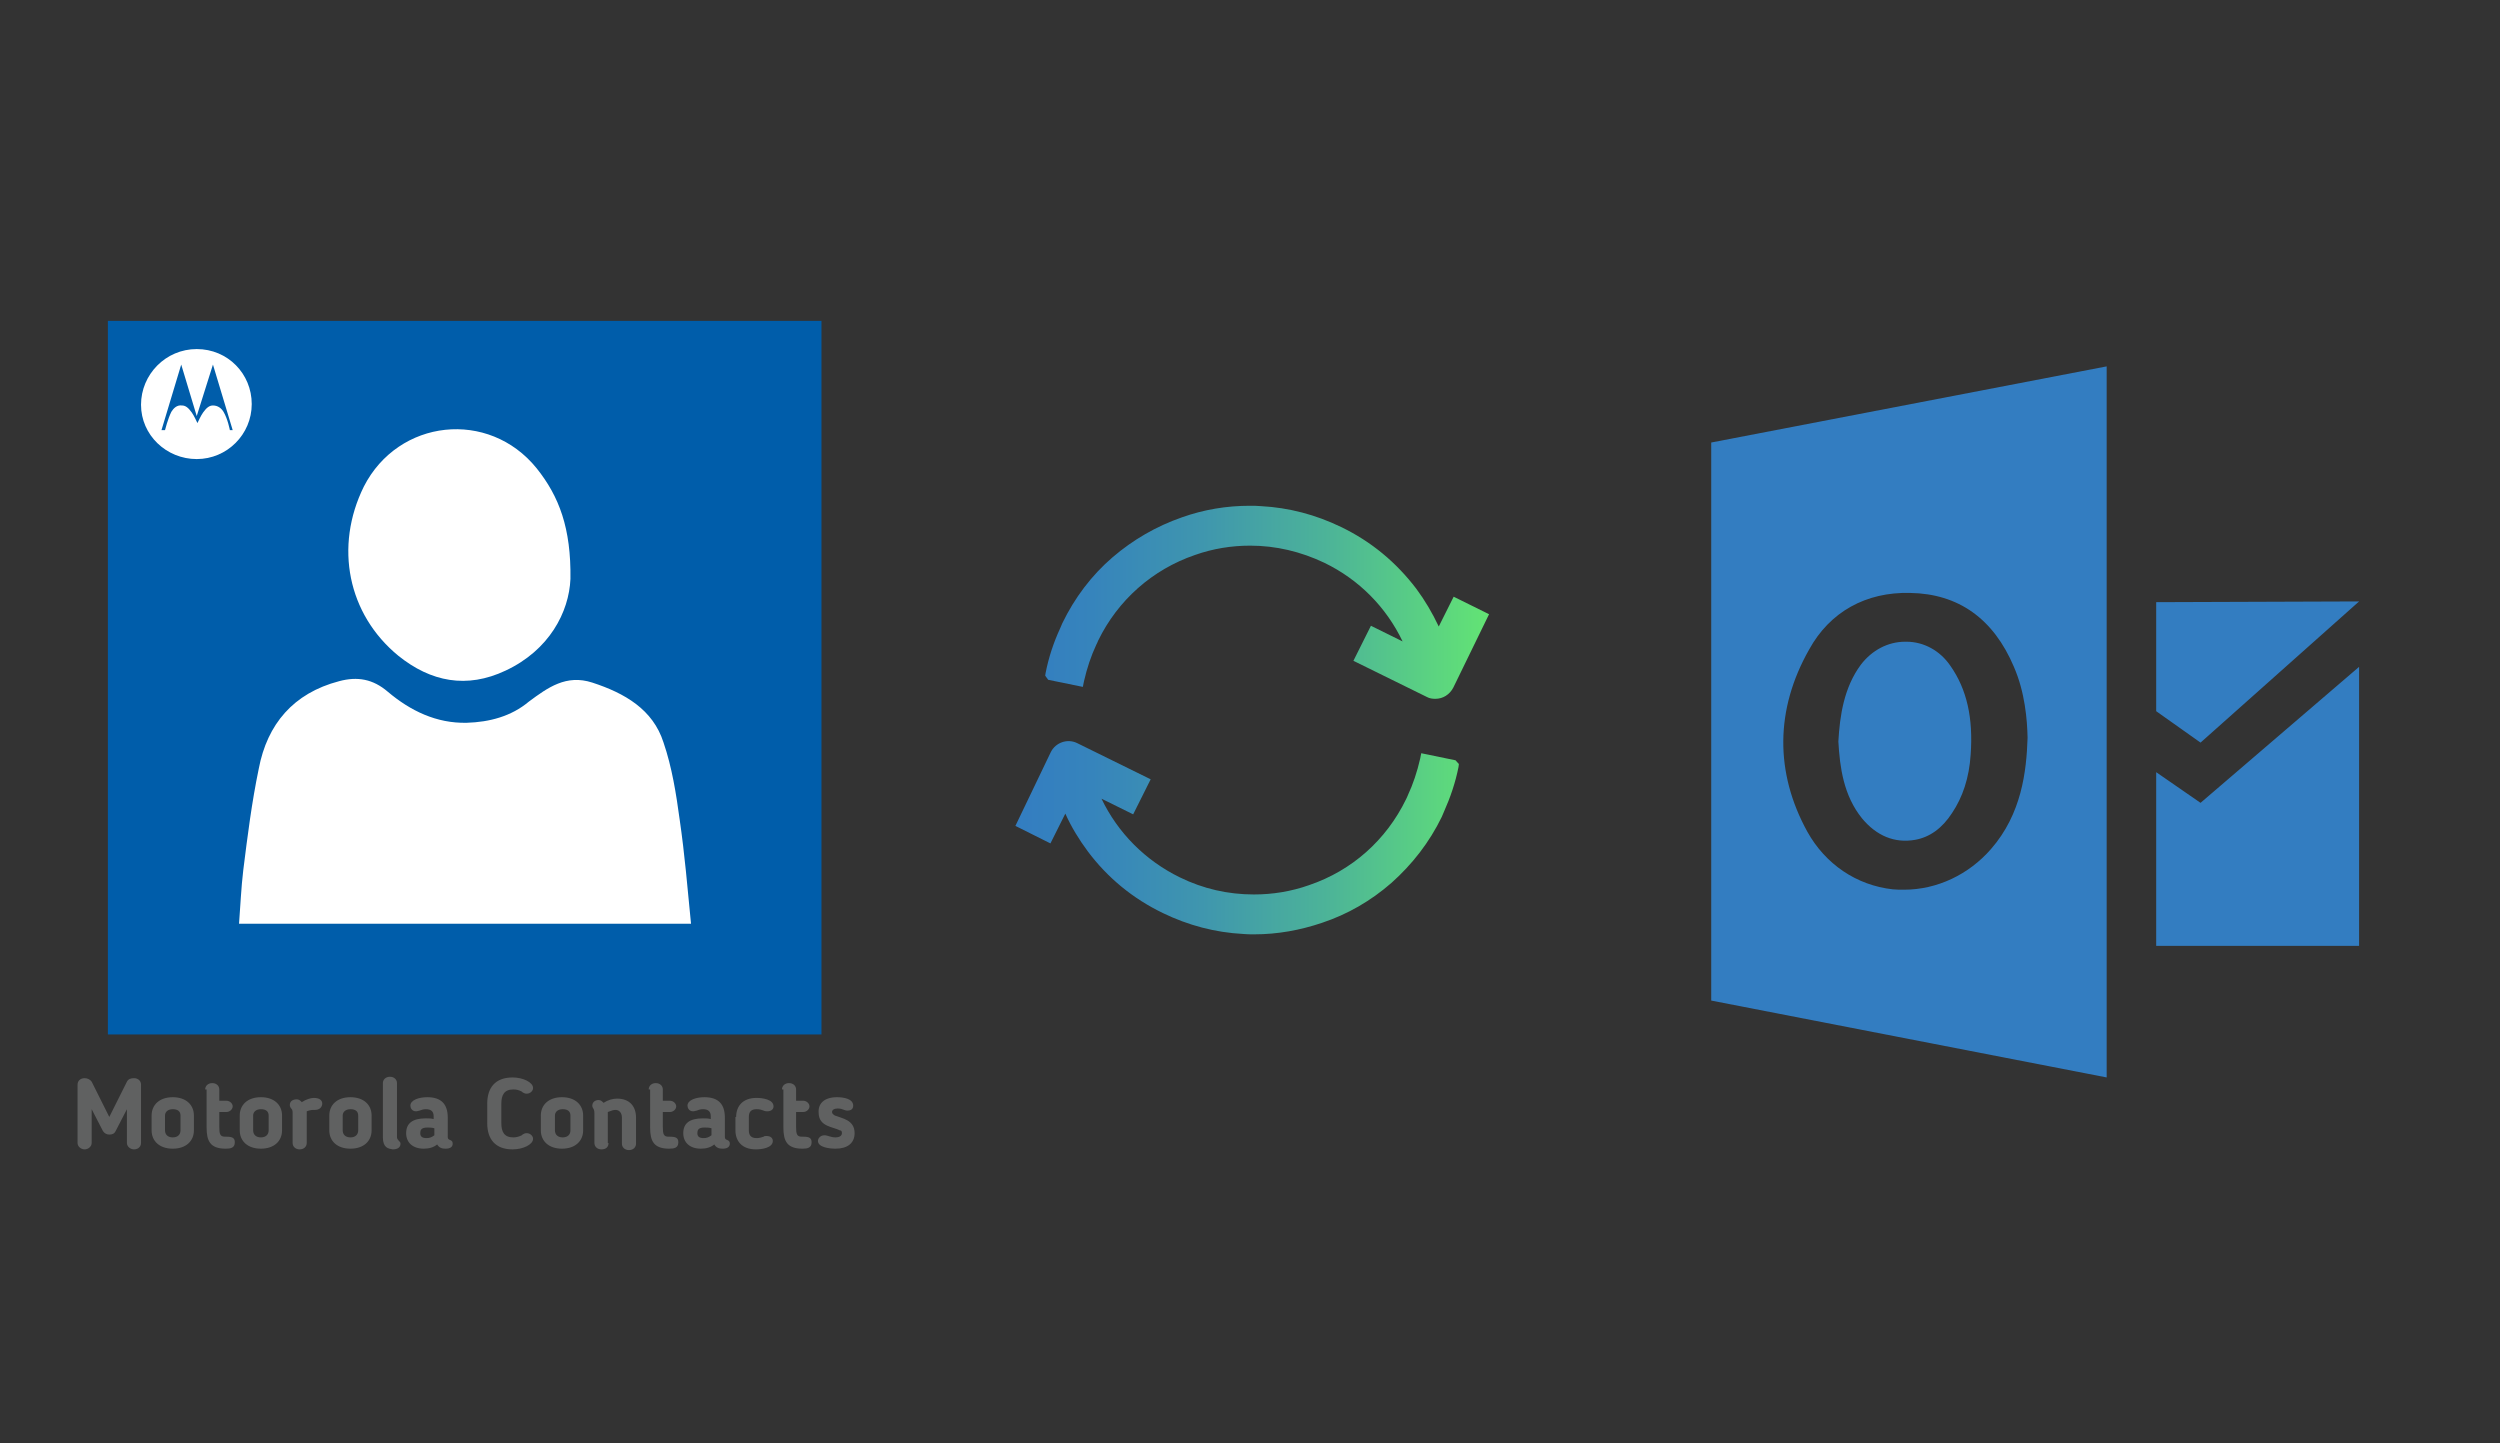
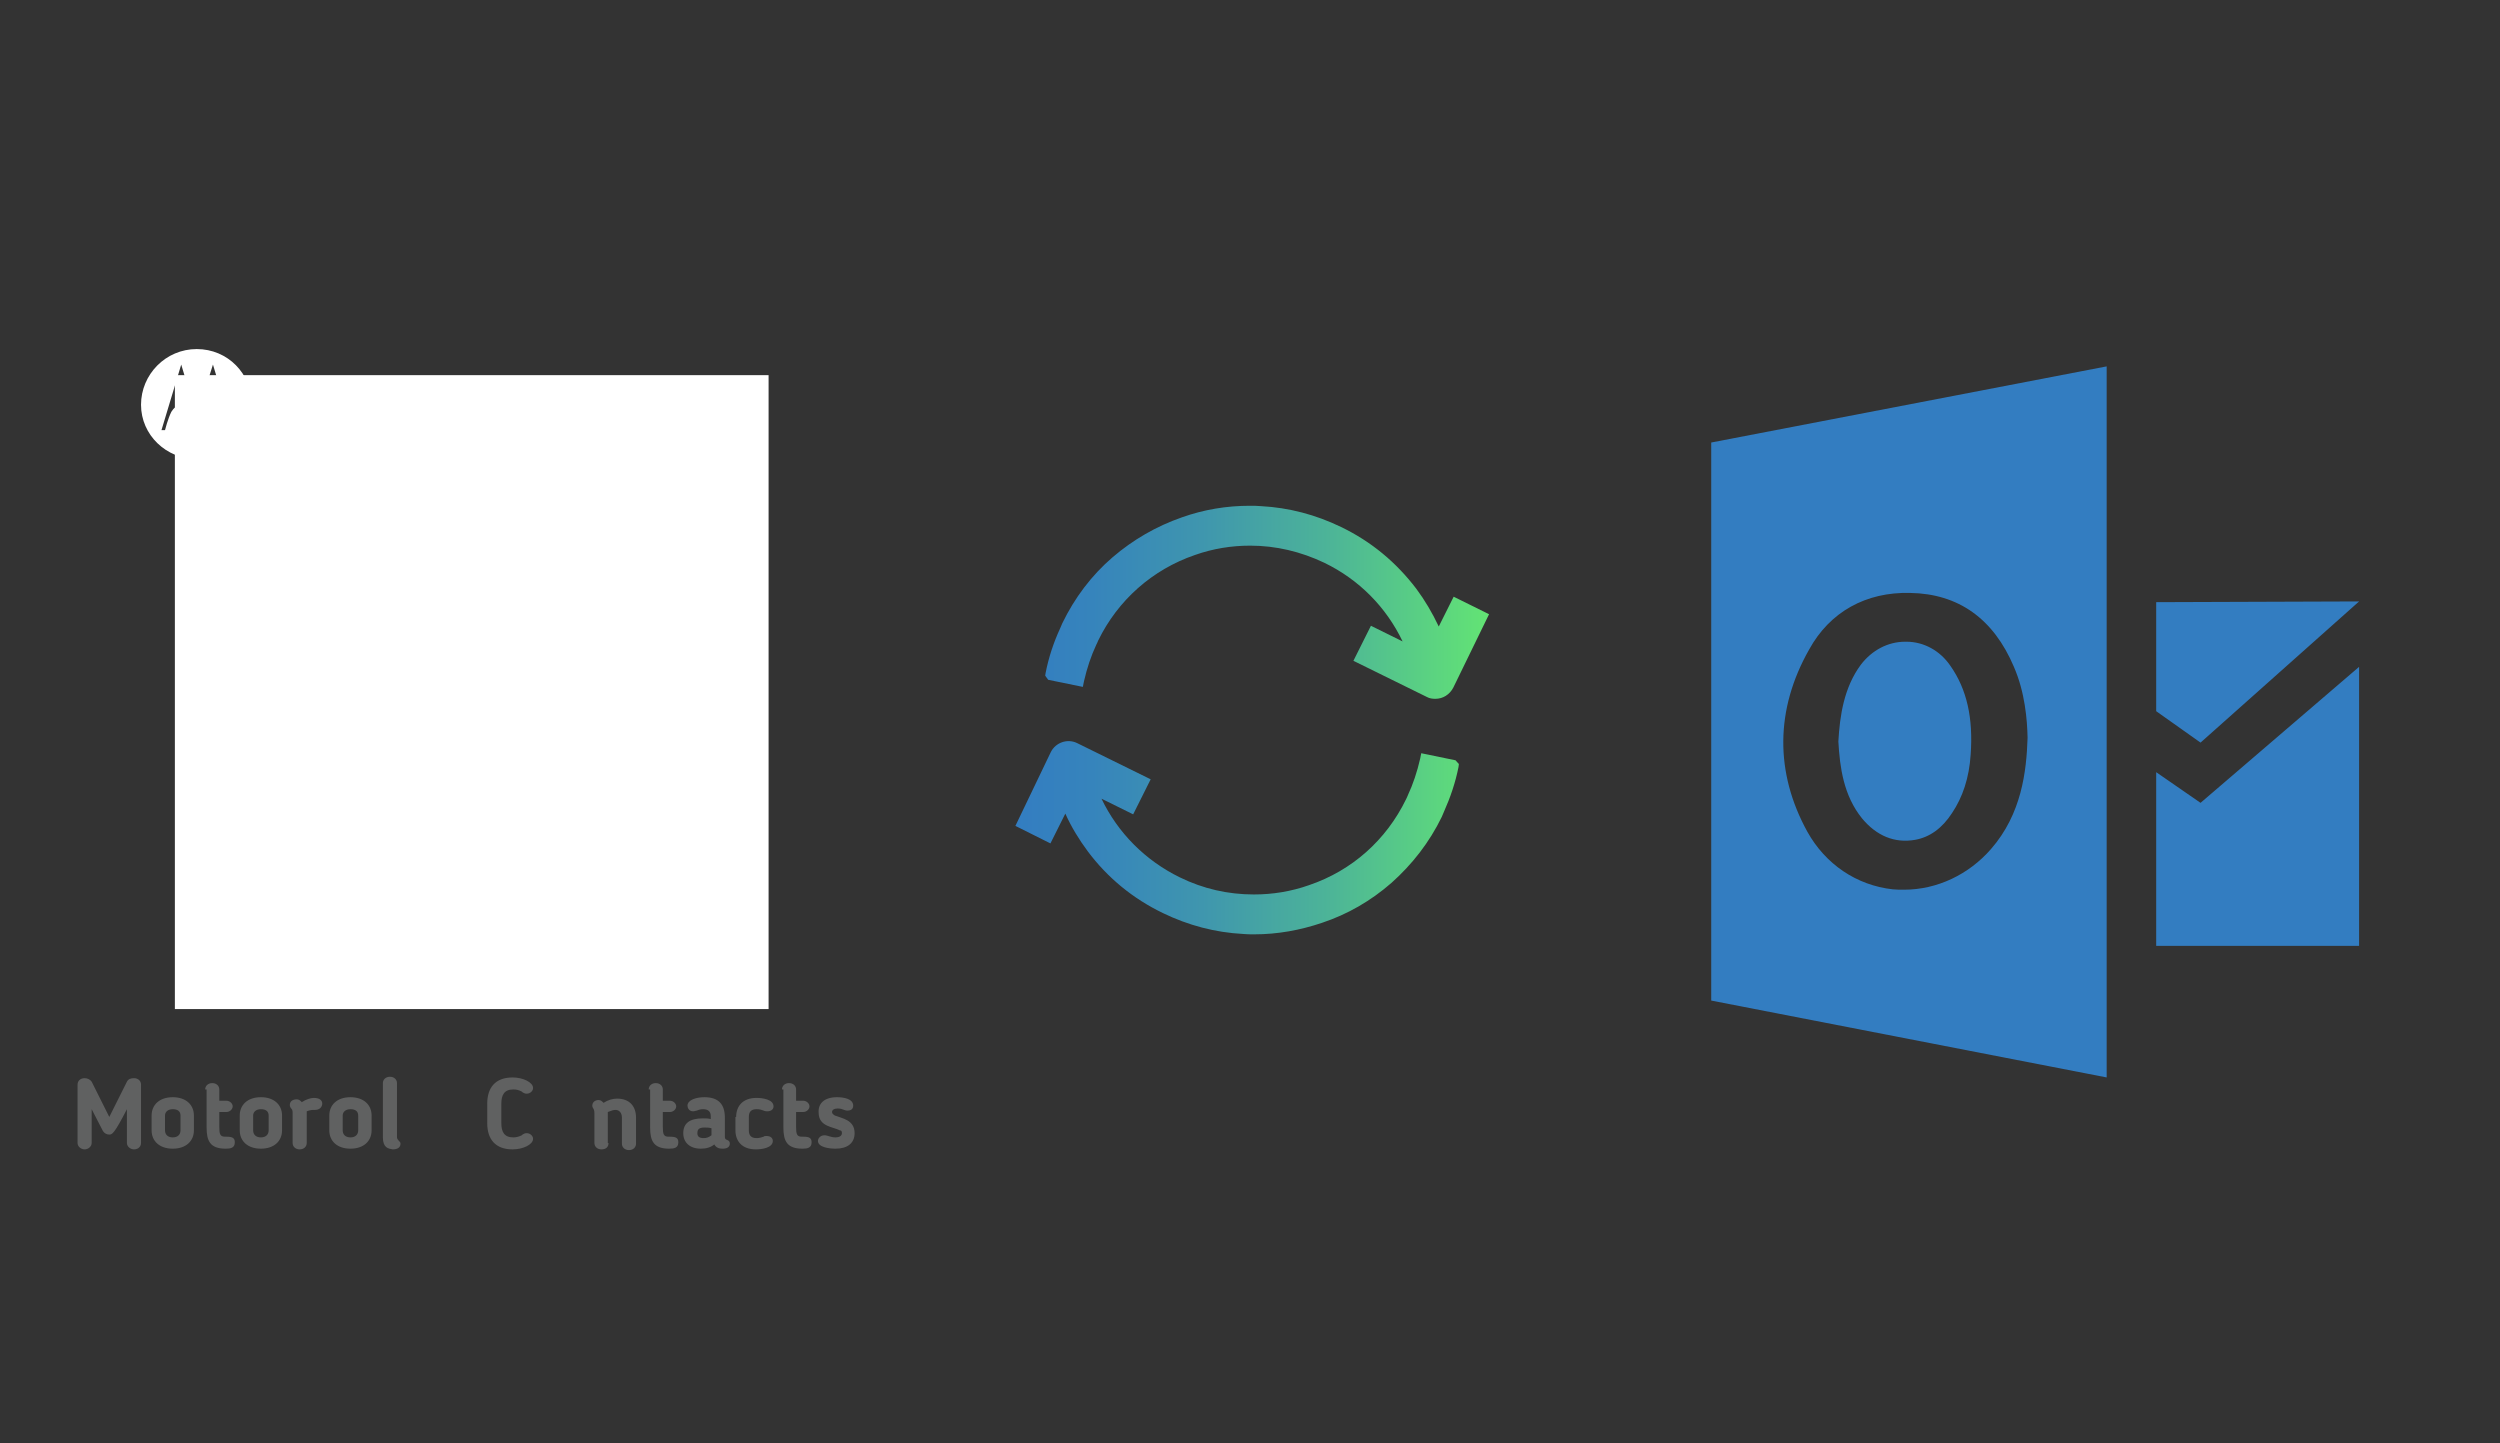
<svg xmlns="http://www.w3.org/2000/svg" x="0" y="0" width="672" height="388" xml="http://www.w3.org/XML/1998/namespace" version="1.1">
  <rect width="100%" height="100%" fill="#333333" stroke="none" />
  <svg x="422" y="66" width="250" height="256" viewBox="0, 0, 249.8, 257.7" xml:space="preserve" id="Layer_1" enable-background="new 0 0 249.8 257.7" version="1.1">
    <path d="M78.1 155 C73.1 148.8 72.1 141.2 71.7 134.2 C72.1 127.2 73.2 119.6 77.8 113.4 C80.8 109.5 85.1 107.2 89.8 107.2 C89.9 107.2 89.9 107.2 90.1 107.2 C94.8 107.2 99.2 109.6 102 113.7 C106.5 120.1 108.2 127.9 107.5 137.7 C107.1 144.1 105.3 149.3 102.5 153.5 C99.8 157.7 96.4 160.1 92.5 160.8 C86.9 161.8 82 159.7 78.1 155 z M144.3 32.7 L144.3 225.1 L37.3 204.3 L37.3 53.3 L144.3 32.7 z M122.9 133.2 C122.8 128.3 122.2 120.9 119.2 114 C113.7 101 104.2 94.2 91.1 94 C79.2 93.7 69.4 99.1 63.8 109.3 C54.6 125.5 54.5 142.6 63.3 158.6 C68.2 167.4 76.6 173.1 86.4 174.2 C87.3 174.3 88.4 174.3 89.5 174.3 C98.4 174.3 107 170.2 113 163.3 C121.3 153.8 122.6 142.3 122.9 133.2 z M157.7 96.5 L157.7 126 L169.7 134.5 L212.6 96.3 L157.7 96.5 z M157.7 189.5 L212.6 189.5 L212.6 114 L169.7 150.8 L157.7 142.5 L157.7 189.5 z" style="fill:#337DC1;" />
  </svg>
  <svg x="250" y="107" width="173" height="173" viewBox="0, 0, 172.7, 172.7" xml:space="preserve" enable-background="new 0 0 172.7 172.7" version="1.1">
    <g id="sync_1_">
      <linearGradient x1="22.787" y1="86.36" x2="149.933" y2="86.36" gradientUnits="userSpaceOnUse" id="sync_2_">
        <stop offset="0%" stop-color="#337DC1" />
        <stop offset="16.28%" stop-color="#3684BC" />
        <stop offset="39.51%" stop-color="#3F96AE" />
        <stop offset="66.91%" stop-color="#4DB597" />
        <stop offset="97.29%" stop-color="#61E077" />
        <stop offset="100%" stop-color="#63E474" />
      </linearGradient>
      <path d="M141.9 98.2 L141.8 99 C141 103.1 139.6 107.2 137.9 111 C137.7 111.5 137.5 111.9 137.3 112.4 C134 119.2 129.4 125.1 123.8 130.1 C118.3 134.9 112.1 138.5 105.2 140.8 C99.3 142.8 93.2 143.9 87 143.9 C86 143.9 85 143.9 84 143.8 C76.5 143.4 69.3 141.5 62.5 138.2 C54.4 134.3 47.6 128.7 42.3 121.6 C40 118.5 37.9 115.1 36.3 111.5 L32.3 119.5 L22.9 114.8 L32.4 95 C33.7 92.4 36.9 91.3 39.5 92.6 L59.2 102.3 L54.5 111.7 L46 107.5 C50.4 116.7 57.8 124.1 67 128.6 C73.3 131.7 80 133.2 86.9 133.2 C91.9 133.2 96.9 132.4 101.7 130.7 C113.2 126.8 122.4 118.6 127.7 107.7 C127.9 107.3 128.1 106.9 128.2 106.6 C129.6 103.6 130.7 100.3 131.5 96.8 L131.8 95.3 L141 97.2 L141.9 98.2 z M140.5 53.3 L136.5 61.3 C134.8 57.7 132.8 54.3 130.5 51.2 C125.1 44.1 118.4 38.5 110.3 34.6 C103.5 31.3 96.3 29.4 88.8 29 C87.8 28.9 86.7 28.9 85.8 28.9 C79.6 28.9 73.5 29.9 67.6 32 C60.7 34.4 54.5 38 49 42.7 C43.3 47.6 38.8 53.6 35.5 60.4 C35.3 60.9 35.1 61.3 34.9 61.8 C33.1 65.7 31.8 69.7 31 73.8 L30.9 74.5 L31.7 75.6 L41 77.5 L41.3 76 C42.1 72.5 43.2 69.2 44.6 66.2 C44.8 65.8 45 65.4 45.1 65.1 C50.4 54.2 59.7 46 71.1 42.1 C75.9 40.4 80.9 39.6 85.9 39.6 C92.8 39.6 99.5 41.2 105.8 44.2 C115.1 48.7 122.4 56.1 126.8 65.3 L118.3 61.1 L113.6 70.5 L133.3 80.2 C134 80.6 134.8 80.7 135.6 80.7 C137.6 80.7 139.4 79.6 140.4 77.7 L150 58 L140.5 53.3 z" id="sync" style="fill:url(#sync_2_);" />
    </g>
    <g id="add_1_" />
    <g id="move_1_" />
    <g id="transfer_1_" />
    <g id="share_1_" />
    <g id="link_1_" />
    <g id="export_1_" />
    <g id="integrate_1_" />
    <g id="connect_1_" />
    <g id="copy_1_" />
    <g id="convert_1_" />
    <g id="push" />
  </svg>
  <svg x="0" y="66" width="250" height="256" viewBox="0, 0, 131.9, 125.7" xml:space="preserve" id="Layer_1#1" enable-background="new 0 0 131.9 125.7" version="1.1">
    <g>
      <rect x="24.8" y="13.7" width="84.2" height="89.9" style="fill:white;" />
-       <path d="M15.3 6 C15.3 39.7 15.3 73.5 15.3 107.2 C49 107.2 82.8 107.2 116.5 107.2 C116.5 73.5 116.5 39.7 116.5 6 C82.8 6 49.1 6 15.3 6 z M51.6 29.5 C56.5 19.9 69.3 18.5 76.1 26.9 C79.3 30.9 81 35.4 80.9 42.6 C80.7 47.3 77.9 52.7 71.7 55.6 C66.2 58.2 61.1 57.2 56.5 53.5 C49.3 47.6 47.4 38 51.6 29.5 z M33.9 91.5 C34.1 88.9 34.2 86.4 34.5 83.9 C35.1 79.1 35.7 74.3 36.7 69.5 C37.9 63.2 41.6 58.8 48.1 57.1 C50.7 56.4 52.9 56.8 55 58.6 C58.2 61.3 61.9 63.1 66.2 63 C69.4 62.9 72.5 62.1 75 60 C77.7 58 80.3 56.1 84 57.3 C88.6 58.8 92.6 61.1 94.1 65.8 C95.3 69.3 95.9 73.1 96.4 76.8 C97.1 81.6 97.5 86.4 98 91.5 C76.4 91.5 55.3 91.5 33.9 91.5 z" style="fill:#005DAA;" />
      <g>
-         <path d="M20 122.6 C20 123.1 19.6 123.5 19 123.5 C18.5 123.5 18 123.1 18 122.6 L18 117.8 L16.4 120.9 C16.2 121.3 15.9 121.4 15.5 121.4 C15.1 121.4 14.8 121.2 14.6 120.9 L13 117.8 L13 122.6 C13 123.1 12.5 123.5 12 123.5 C11.5 123.5 11 123.1 11 122.6 L11 114.3 C11 113.8 11.4 113.4 12 113.4 C12.4 113.4 12.8 113.6 13 113.9 L15.5 118.9 L18 113.9 C18.2 113.5 18.6 113.4 19 113.4 C19.6 113.4 20 113.8 20 114.3 L20 122.6 z" style="fill:#606161;" />
+         <path d="M20 122.6 C20 123.1 19.6 123.5 19 123.5 C18.5 123.5 18 123.1 18 122.6 L18 117.8 C16.2 121.3 15.9 121.4 15.5 121.4 C15.1 121.4 14.8 121.2 14.6 120.9 L13 117.8 L13 122.6 C13 123.1 12.5 123.5 12 123.5 C11.5 123.5 11 123.1 11 122.6 L11 114.3 C11 113.8 11.4 113.4 12 113.4 C12.4 113.4 12.8 113.6 13 113.9 L15.5 118.9 L18 113.9 C18.2 113.5 18.6 113.4 19 113.4 C19.6 113.4 20 113.8 20 114.3 L20 122.6 z" style="fill:#606161;" />
        <path d="M21.5 120.8 L21.5 118.7 C21.5 117.2 22.6 116.1 24.5 116.1 C26.4 116.1 27.5 117.2 27.5 118.7 L27.5 120.8 C27.5 122.3 26.4 123.4 24.5 123.4 C22.6 123.4 21.5 122.3 21.5 120.8 z M25.6 120.8 L25.6 118.7 C25.6 118.1 25.2 117.8 24.5 117.8 C23.8 117.8 23.4 118.2 23.4 118.7 L23.4 120.8 C23.4 121.4 23.8 121.8 24.5 121.8 C25.2 121.8 25.6 121.4 25.6 120.8 z" style="fill:#606161;" />
        <path d="M29.1 115 C29.1 114.5 29.5 114.1 30.1 114.1 C30.7 114.1 31.1 114.5 31.1 115 L31.1 116.6 L32.1 116.6 C32.6 116.6 33 117 33 117.4 C33 117.8 32.6 118.2 32.1 118.2 L31.1 118.2 L31.1 120.3 C31.1 121.3 31.2 121.7 31.9 121.7 C32 121.7 32.1 121.7 32.1 121.7 C33 121.7 33.3 121.9 33.3 122.5 C33.3 123.3 32.7 123.4 32 123.4 C29.8 123.4 29.3 122.3 29.3 120.4 L29.3 115 z" style="fill:#606161;" />
        <path d="M34 120.8 L34 118.7 C34 117.2 35.1 116.1 37 116.1 C38.9 116.1 40 117.2 40 118.7 L40 120.8 C40 122.3 38.9 123.4 37 123.4 C35.1 123.4 34 122.3 34 120.8 z M38.1 120.8 L38.1 118.7 C38.1 118.1 37.7 117.8 37 117.8 C36.3 117.8 35.9 118.2 35.9 118.7 L35.9 120.8 C35.9 121.4 36.3 121.8 37 121.8 C37.7 121.8 38.1 121.4 38.1 120.8 z" style="fill:#606161;" />
        <path d="M43.5 118.1 C43.5 118.2 43.5 118.3 43.5 118.4 L43.5 122.6 C43.5 123.1 43.1 123.5 42.5 123.5 C41.9 123.5 41.5 123.1 41.5 122.6 L41.5 118.4 C41.5 118.1 41.5 117.9 41.3 117.7 C41.2 117.6 41.1 117.4 41.1 117.2 C41.1 116.7 41.5 116.4 42.1 116.4 C42.4 116.4 42.6 116.6 42.8 116.8 C43.4 116.4 44.1 116.2 44.5 116.2 C45.4 116.2 45.7 116.6 45.7 117 C45.7 117.5 45.3 117.9 44.7 117.9 C44.3 117.9 44 117.9 43.5 118.1 z" style="fill:#606161;" />
        <path d="M46.7 120.8 L46.7 118.7 C46.7 117.2 47.8 116.1 49.7 116.1 C51.6 116.1 52.7 117.2 52.7 118.7 L52.7 120.8 C52.7 122.3 51.6 123.4 49.7 123.4 C47.8 123.4 46.7 122.3 46.7 120.8 z M50.8 120.8 L50.8 118.7 C50.8 118.1 50.4 117.8 49.7 117.8 C49 117.8 48.6 118.2 48.6 118.7 L48.6 120.8 C48.6 121.4 49 121.8 49.7 121.8 C50.4 121.8 50.8 121.4 50.8 120.8 z" style="fill:#606161;" />
        <path d="M54.3 121.8 L54.3 114.1 C54.3 113.6 54.7 113.2 55.3 113.2 C55.9 113.2 56.3 113.6 56.3 114.1 L56.3 121.6 C56.3 121.9 56.3 122 56.5 122.2 C56.6 122.4 56.8 122.4 56.8 122.7 C56.8 123.2 56.4 123.5 55.7 123.5 C55.1 123.4 54.3 123.3 54.3 121.8 z" style="fill:#606161;" />
-         <path d="M63.5 121.7 C63.5 122.1 63.7 122.1 63.9 122.2 C64.1 122.3 64.2 122.4 64.2 122.7 C64.2 123.1 63.9 123.4 63.2 123.4 C62.7 123.4 62.3 123.3 62 122.8 C61.5 123.2 60.9 123.4 60.1 123.4 C58.5 123.4 57.6 122.5 57.6 121.2 L57.6 121.2 C57.6 119.8 58.5 119.1 60.4 119.1 C60.8 119.1 61.1 119.1 61.5 119.2 L61.5 118.8 C61.5 118.1 61.1 117.8 60.4 117.8 C60 117.8 59.8 117.9 59.5 118 C59.4 118 59.2 118.1 59 118.1 C58.4 118.1 58.2 117.6 58.2 117.3 C58.2 116.5 59.4 116.1 60.6 116.1 C62.6 116.1 63.5 117.1 63.5 119 L63.5 121.7 z M59.6 121.2 L59.6 121.2 C59.6 121.7 59.9 121.9 60.5 121.9 C60.9 121.9 61.2 121.8 61.6 121.5 L61.6 120.5 C61.2 120.4 60.9 120.4 60.6 120.4 C59.7 120.4 59.6 120.8 59.6 121.2 z" style="fill:#606161;" />
        <path d="M71.1 119.8 C71.1 121 71.5 121.8 72.8 121.8 C73.2 121.8 73.6 121.7 74 121.5 L74.1 121.4 C74.3 121.3 74.4 121.2 74.7 121.2 C75.2 121.2 75.6 121.6 75.6 122 C75.6 122.8 74.2 123.5 72.7 123.5 C70.2 123.5 69.1 122 69.1 119.8 L69.1 117 C69.1 114.8 70.2 113.3 72.7 113.3 C74.2 113.3 75.6 114 75.6 114.8 C75.6 115.2 75.2 115.6 74.7 115.6 C74.4 115.6 74.3 115.5 74.1 115.4 L74 115.3 C73.6 115.1 73.3 115 72.8 115 C71.5 115 71.1 115.8 71.1 117 L71.1 119.8 z" style="fill:#606161;" />
-         <path d="M76.7 120.8 L76.7 118.7 C76.7 117.2 77.8 116.1 79.7 116.1 C81.6 116.1 82.7 117.2 82.7 118.7 L82.7 120.8 C82.7 122.3 81.6 123.4 79.7 123.4 C77.8 123.4 76.7 122.3 76.7 120.8 z M80.9 120.8 L80.9 118.7 C80.9 118.1 80.5 117.8 79.8 117.8 C79.1 117.8 78.7 118.2 78.7 118.7 L78.7 120.8 C78.7 121.4 79.1 121.8 79.8 121.8 C80.5 121.8 80.9 121.4 80.9 120.8 z" style="fill:#606161;" />
        <path d="M86.3 122.6 C86.3 123.1 86 123.5 85.3 123.5 C84.7 123.5 84.3 123.1 84.3 122.6 L84.3 118.4 C84.3 117.9 84.2 117.9 84.2 117.8 C84 117.5 84 117.4 84 117.3 C84 116.8 84.4 116.5 84.9 116.5 C85.2 116.5 85.4 116.7 85.6 116.9 C86.2 116.5 86.9 116.3 87.5 116.3 C89.3 116.3 90.2 117.4 90.2 119 L90.2 122.7 C90.2 123.2 89.8 123.6 89.2 123.6 C88.6 123.6 88.2 123.2 88.2 122.7 L88.2 119 C88.2 118.3 87.8 117.9 87.3 117.9 C87 117.9 86.7 118 86.2 118.2 C86.2 118.3 86.2 118.4 86.2 118.5 L86.2 122.6 z" style="fill:#606161;" />
        <path d="M92 115 C92 114.5 92.4 114.1 93 114.1 C93.6 114.1 94 114.5 94 115 L94 116.6 L95 116.6 C95.5 116.6 95.9 117 95.9 117.4 C95.9 117.8 95.5 118.2 95 118.2 L94 118.2 L94 120.3 C94 121.3 94.1 121.7 94.8 121.7 C94.9 121.7 95 121.7 95 121.7 C95.9 121.7 96.2 121.9 96.2 122.5 C96.2 123.3 95.6 123.4 94.9 123.4 C92.7 123.4 92.2 122.3 92.2 120.4 L92.2 115 z" style="fill:#606161;" />
        <path d="M102.8 121.7 C102.8 122.1 103 122.1 103.2 122.2 C103.4 122.3 103.5 122.4 103.5 122.7 C103.5 123.1 103.2 123.4 102.5 123.4 C102 123.4 101.6 123.3 101.3 122.8 C100.8 123.2 100.2 123.4 99.4 123.4 C97.8 123.4 96.9 122.5 96.9 121.2 L96.9 121.2 C96.9 119.8 97.8 119.1 99.7 119.1 C100.1 119.1 100.4 119.1 100.8 119.2 L100.8 118.8 C100.8 118.1 100.4 117.8 99.7 117.8 C99.3 117.8 99.1 117.9 98.8 118 C98.7 118 98.5 118.1 98.3 118.1 C97.7 118.1 97.5 117.6 97.5 117.3 C97.5 116.5 98.7 116.1 99.9 116.1 C101.9 116.1 102.8 117.1 102.8 119 L102.8 121.7 z M98.9 121.2 L98.9 121.2 C98.9 121.7 99.2 121.9 99.8 121.9 C100.2 121.9 100.5 121.8 100.9 121.5 L100.9 120.5 C100.5 120.4 100.2 120.4 99.9 120.4 C99 120.4 98.9 120.8 98.9 121.2 z" style="fill:#606161;" />
        <path d="M104.4 118.9 C104.4 117.4 105.3 116.2 107.3 116.2 C108.1 116.2 109.7 116.4 109.7 117.4 C109.7 117.7 109.5 118.1 108.8 118.1 C108.7 118.1 108.5 118.1 108.3 118 C108 117.9 107.8 117.8 107.3 117.8 C106.5 117.8 106.2 118.2 106.2 118.9 L106.2 120.8 C106.2 121.5 106.5 121.9 107.3 121.9 C107.7 121.9 108 121.8 108.3 121.7 C108.4 121.6 108.5 121.6 108.7 121.6 C109.4 121.6 109.6 122 109.6 122.3 C109.6 123.3 108 123.5 107.2 123.5 C105.2 123.5 104.3 122.3 104.3 120.8 L104.3 118.9 z" style="fill:#606161;" />
        <path d="M110.9 115 C110.9 114.5 111.3 114.1 111.9 114.1 C112.5 114.1 112.9 114.5 112.9 115 L112.9 116.6 L113.9 116.6 C114.4 116.6 114.8 117 114.8 117.4 C114.8 117.8 114.4 118.2 113.9 118.2 L112.9 118.2 L112.9 120.3 C112.9 121.3 113 121.7 113.7 121.7 C113.8 121.7 113.9 121.7 113.9 121.7 C114.8 121.7 115.1 121.9 115.1 122.5 C115.1 123.3 114.5 123.4 113.8 123.4 C111.6 123.4 111.1 122.3 111.1 120.4 L111.1 115 z" style="fill:#606161;" />
        <path d="M118.7 116.1 C119.6 116.1 121 116.3 121 117.3 C121 117.9 120.5 118 120.2 118 C119.7 118 119.5 117.7 118.8 117.7 C118.3 117.7 118 117.9 118 118.2 C118 118.4 118.1 118.5 118.4 118.7 C119.4 119.1 121.2 119.3 121.2 121.2 C121.2 122.6 120.2 123.4 118.5 123.4 C117.6 123.4 116 123.2 116 122.3 C116 121.9 116.4 121.5 116.9 121.5 C117.4 121.5 117.8 121.8 118.5 121.8 C119 121.8 119.4 121.6 119.4 121.2 C119.4 120.9 119.3 120.8 119.1 120.8 C118.2 120.3 116.1 120.3 116.1 118.3 C116 117 116.9 116.1 118.7 116.1 z" style="fill:#606161;" />
      </g>
      <g>
        <path d="M27.9 10 C32.3 10 35.7 13.5 35.7 17.8 C35.7 22.1 32.2 25.6 27.9 25.6 C23.6 25.6 20 22.2 20 17.9 C20 13.6 23.5 10 27.9 10 M27.9 19.5 L25.7 12.2 L22.9 21.5 L23.4 21.5 C23.4 21.5 23.8 19.9 24.3 18.9 C24.6 18.4 25.1 17.9 25.8 18 C26.3 18 26.7 18.3 27.2 19 C27.5 19.4 28 20.5 28 20.5 C28 20.5 28.5 19.4 28.8 19 C29.3 18.3 29.7 18 30.2 18 C30.9 18 31.4 18.4 31.7 18.9 C32.3 19.9 32.6 21.5 32.6 21.5 L33 21.5 L30.2 12.2 L27.9 19.5 L27.9 19.5 C27.9 19.5 27.9 19.5 27.9 19.5 z" id="path7_6_" style="fill:white;" />
      </g>
    </g>
  </svg>
</svg>